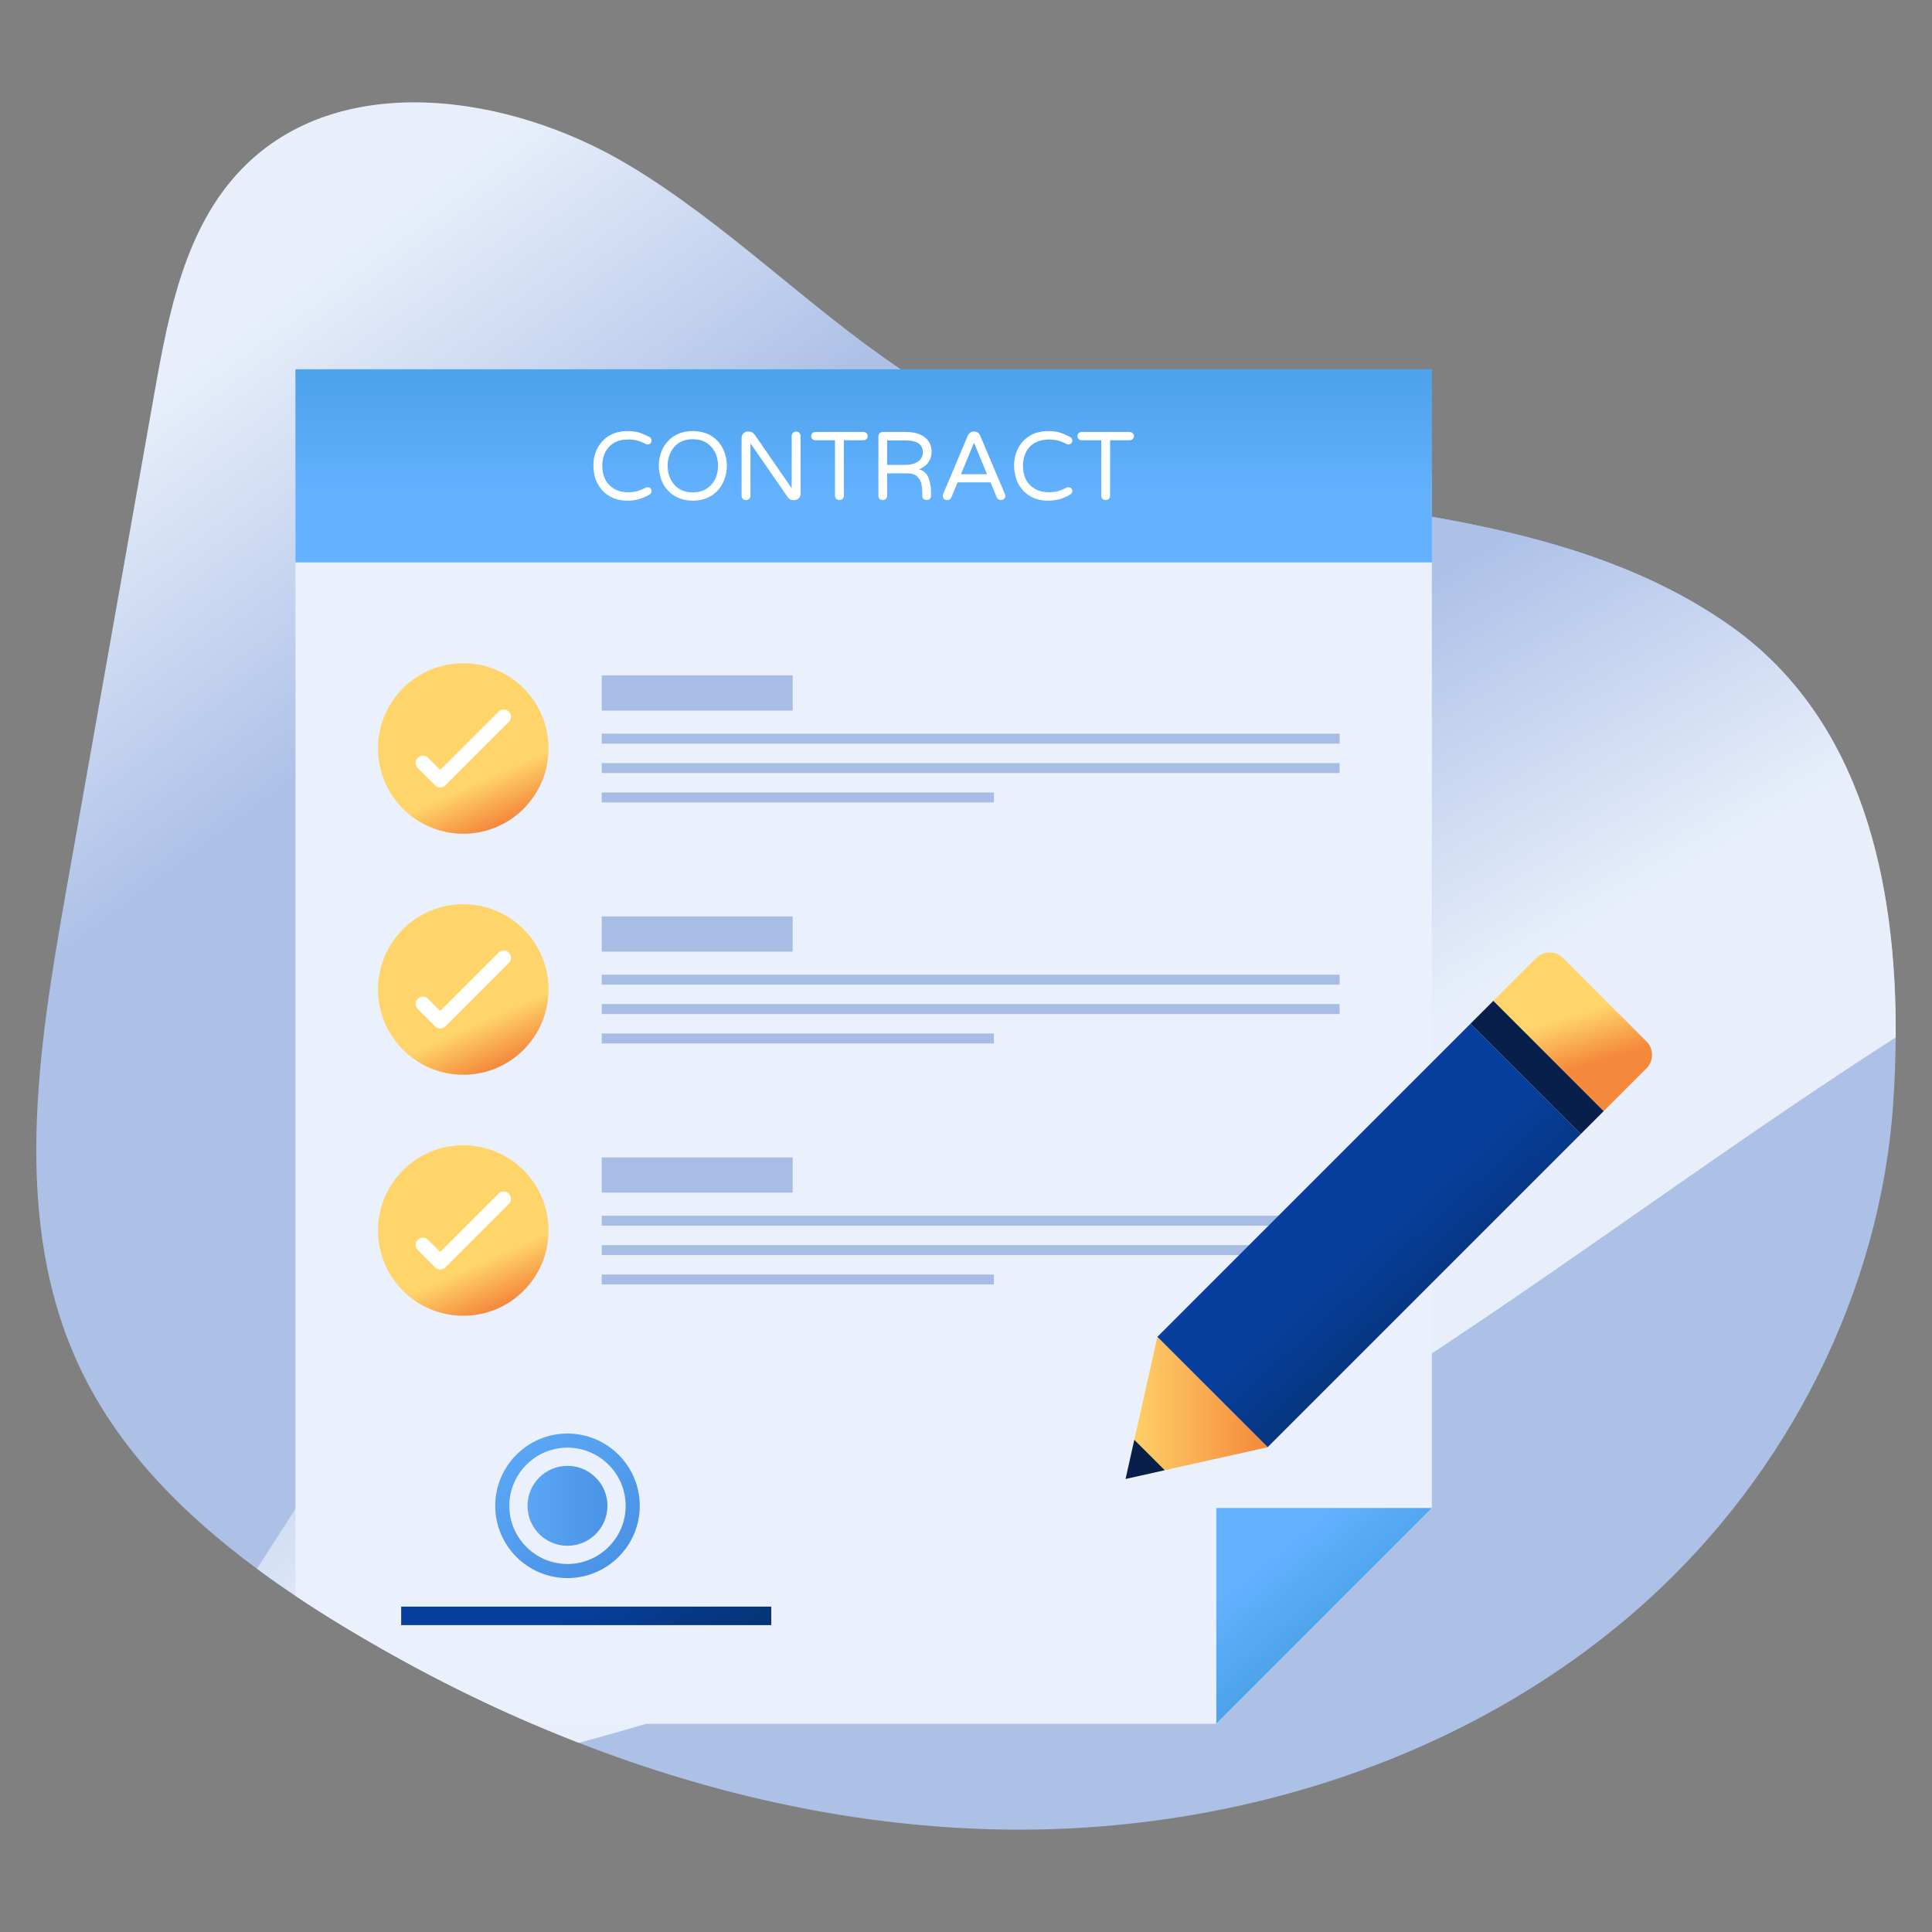
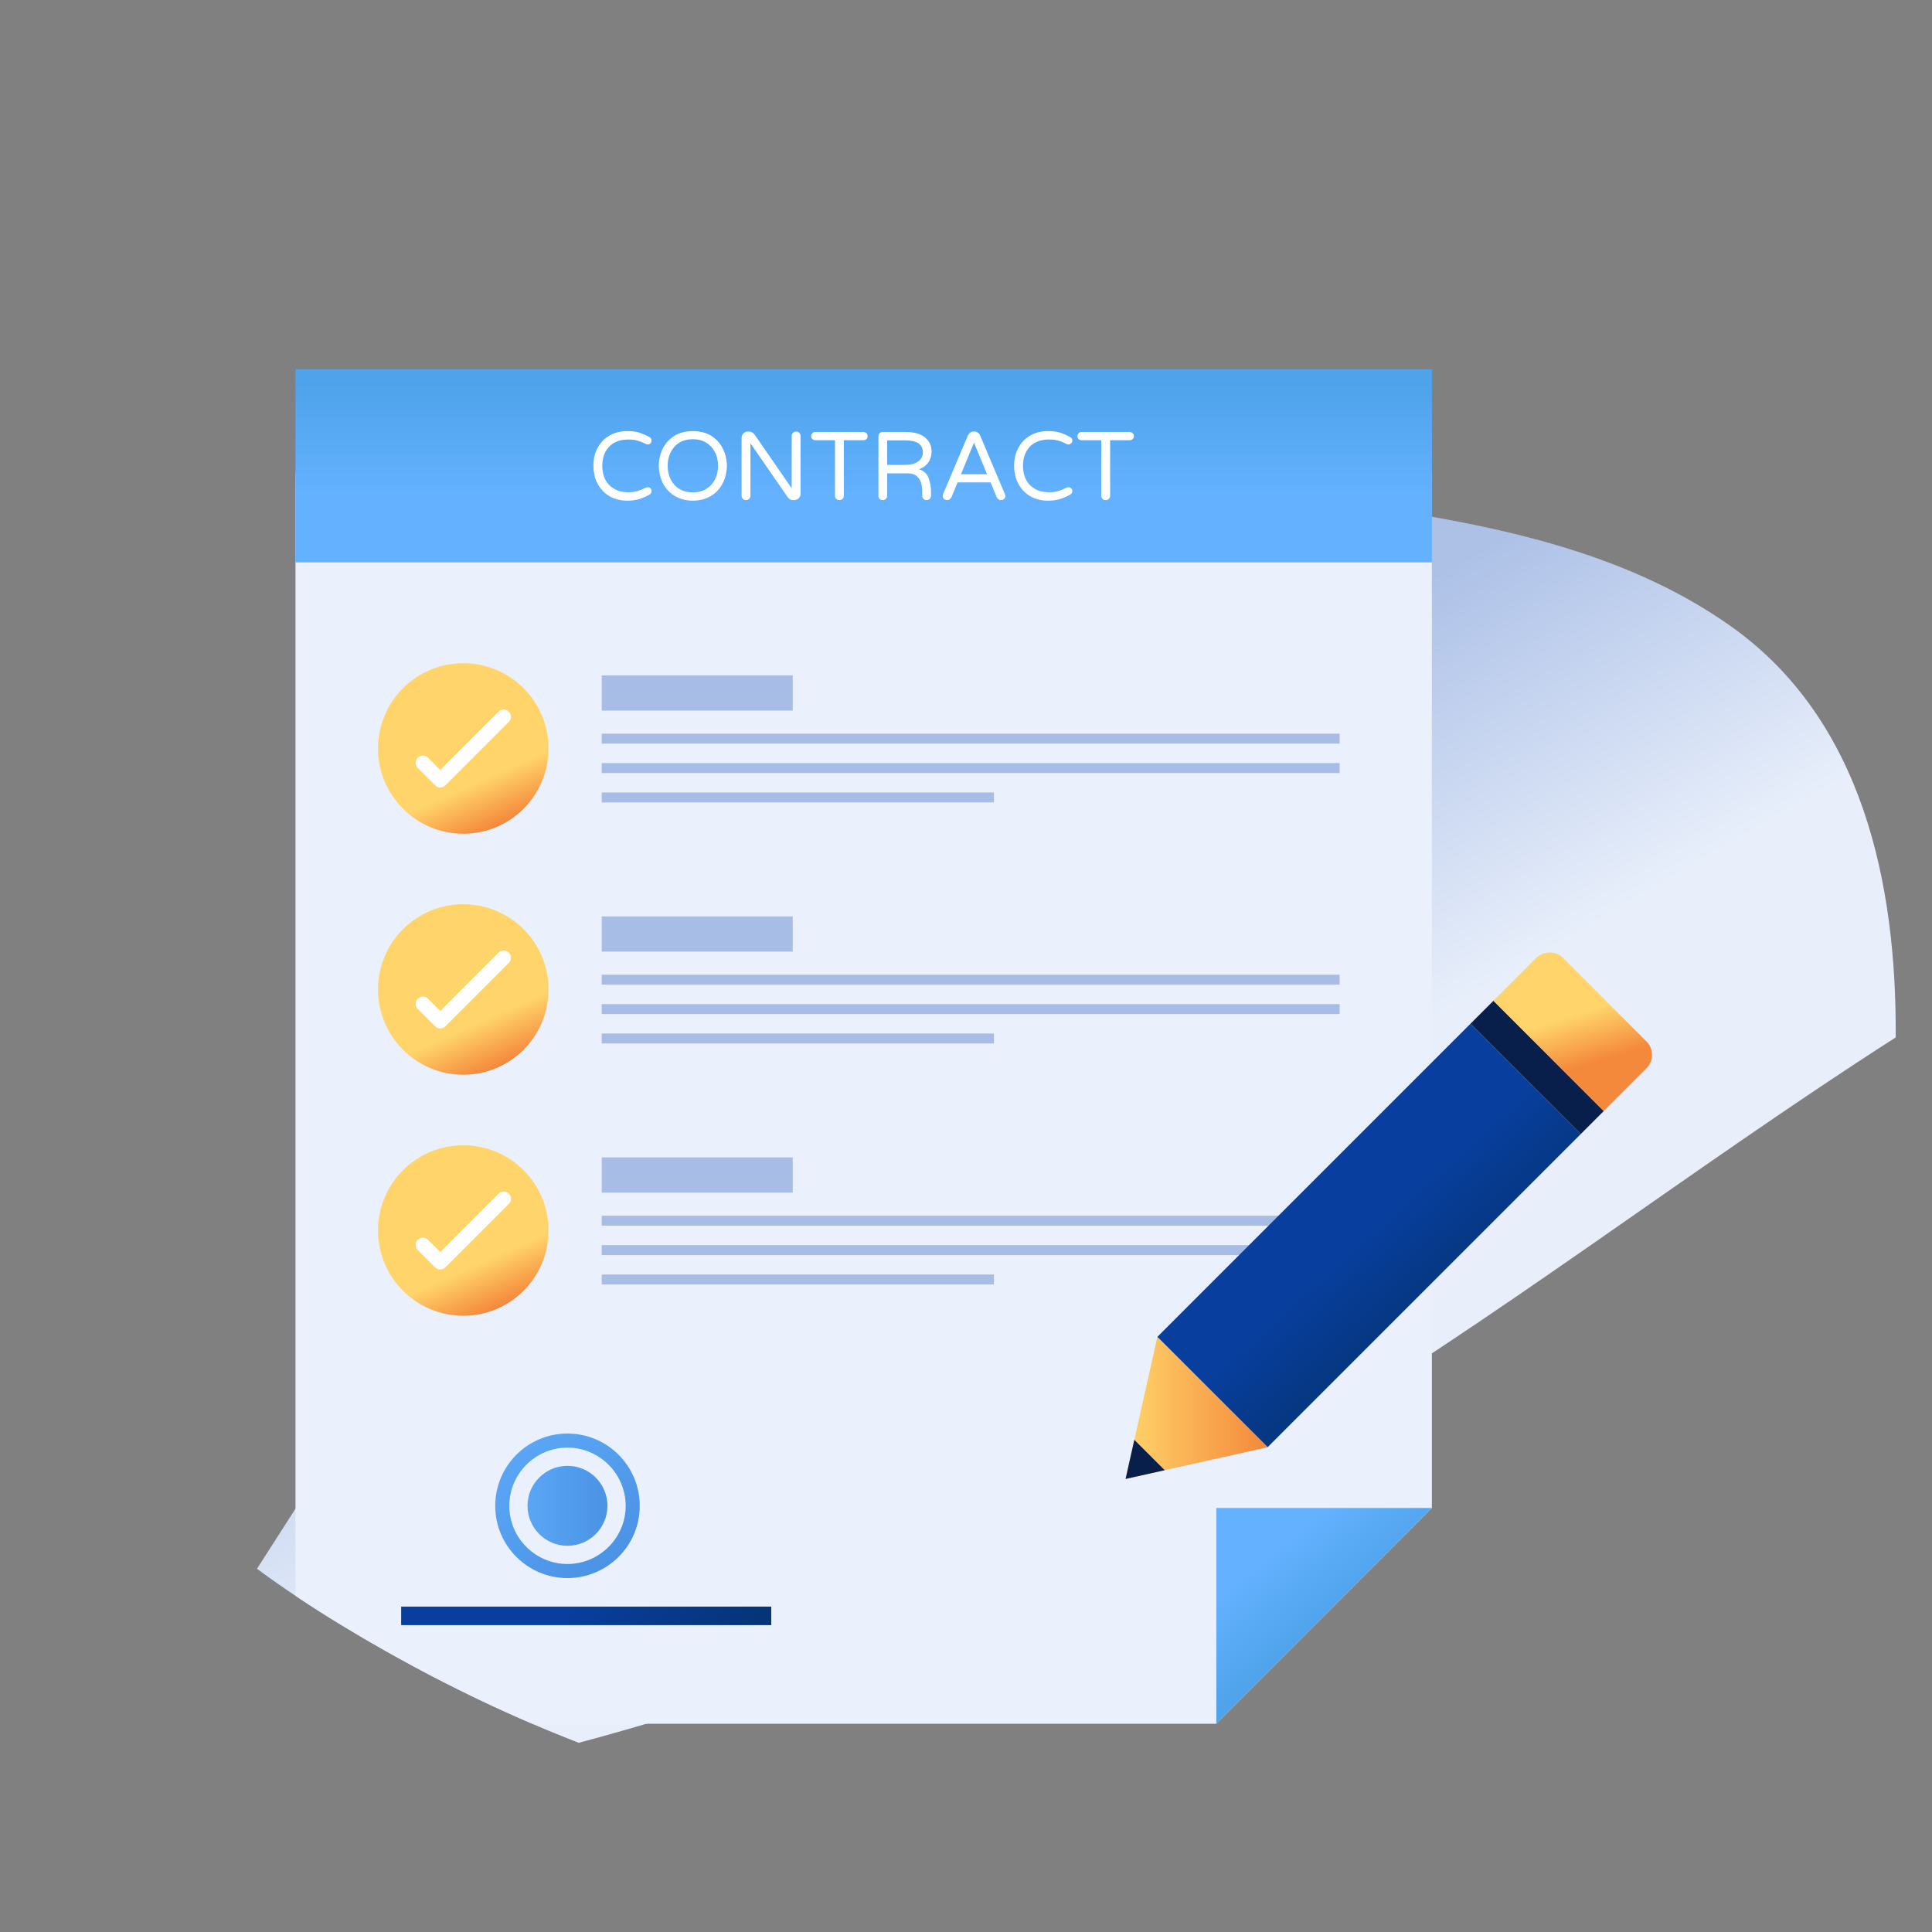
<svg xmlns="http://www.w3.org/2000/svg" xmlns:xlink="http://www.w3.org/1999/xlink" xml:space="preserve" id="contract" x="0" y="0" enable-background="new 0 0 133 133" version="1.1" viewBox="0 0 133 133">
  <rect x="0" y="0" width="133" height="133" fill="#808080" stroke="none" />
  <linearGradient id="SVGID_1_" x1="24.14" x2="40.39" y1="17.056" y2="38.806" gradientUnits="userSpaceOnUse">
    <stop offset="0" stop-color="#e8effb" />
    <stop offset="1" stop-color="#adc1e7" />
  </linearGradient>
-   <path fill="url(#SVGID_1_)" d="M130.501,71.416c-0.01,1.52-0.07,3.02-0.17,4.5    c-0.86,13-7.26,25.48-16.86,34.2C101.571,120.936,85.161,126.196,69.071,125.946    c-10.01-0.16-19.88-2.33-29.23-5.97c-1.07-0.42-2.13-0.85-3.19-1.31    c-4.54-1.94-8.94-4.24-13.16-6.8c-1.06-0.64-2.11-1.31-3.15-2.01    c-0.9-0.6-1.78-1.22-2.65-1.86c-5.1-3.77-9.61-8.29-12.26-13.99    c-4.66-10-2.83-21.68-0.9-32.55c2.04-11.5,4.08-23.01,6.12-34.52    c0.97-5.47,2.11-11.29,5.98-15.29c6.66-6.91,18.41-5.22,26.64-0.29    c6.7,4.01,12.29,9.72,18.73,14.06c1.48,1.01,3.01,1.93,4.6,2.75    c0.47,0.24,0.94,0.47,1.42,0.69c0.93,0.43,1.86,0.82,2.82,1.18    c0.27,0.1,0.54,0.2,0.81,0.29c1.37,0.5,2.76,0.93,4.16,1.3    c0.2,0.06,0.41,0.11,0.61,0.16c1.09,0.29,2.19,0.54,3.3,0.77    c4.45,0.94,9,1.53,13.49,2.17c1.78,0.26,3.57,0.53,5.36,0.85    c7.33,1.29,14.57,3.27,20.59,7.54    C128.221,49.546,130.571,60.796,130.501,71.416z" />
  <linearGradient id="SVGID_2_" x1="74.64" x2="61.39" y1="84.145" y2="61.395" gradientUnits="userSpaceOnUse">
    <stop offset="0" stop-color="#e8effb" />
    <stop offset="1" stop-color="#adc1e7" />
  </linearGradient>
  <path fill="url(#SVGID_2_)" d="M130.501,71.416c-14.11,9.04-27.58,19.53-41.99,28.08    c-15.19,9.01-31.62,15.91-48.67,20.48    c-5.67-2.2-11.15-4.95-16.35-8.11c-1.97-1.2-3.93-2.49-5.8-3.87    c3.26-5.09,6.53-10.19,9.79-15.28C40.091,73.036,52.691,53.356,65.301,33.676    c0.8-1.24,1.68-3.04,2.72-4.82c7.82,3.63,16.62,4.64,25.19,5.87    c9.09,1.31,18.46,3.08,25.95,8.39    C128.221,49.546,130.571,60.796,130.501,71.416z" />
  <g>
    <path fill="#eaf1fc" d="M98.571,32.556v71.26l-14.84,14.85H36.651    c-4.54-1.94-8.94-4.24-13.16-6.8c-1.06-0.64-2.11-1.31-3.15-2.01    V32.556H98.571z" />
    <linearGradient id="SVGID_3_" x1="59.456" x2="59.456" y1="33.998" y2="26.334" gradientUnits="userSpaceOnUse">
      <stop offset="0" stop-color="#63b1ff" />
      <stop offset="1" stop-color="#4ea3ea" />
    </linearGradient>
    <rect width="78.237" height="13.294" x="20.338" y="25.42" fill="url(#SVGID_3_)" />
    <linearGradient id="SVGID_4_" x1="87.622" x2="91.512" y1="106.965" y2="111.673" gradientUnits="userSpaceOnUse">
      <stop offset="0" stop-color="#63b1ff" />
      <stop offset="1" stop-color="#4ea3ea" />
    </linearGradient>
    <polygon fill="url(#SVGID_4_)" points="98.571 103.812 83.732 118.661 83.732 103.812" />
    <path fill="#fff" d="M44.591 33.546c-.05 0-.09 0-.12.021-.2.1-.39.18-.58.24-.18.05-.4.08-.64.08-.39 0-.71-.08-.98-.24-.27-.16-.47-.37-.61-.65-.07-.14-.12-.29-.15-.44-.03-.16-.05-.32-.05-.49 0-.35.07-.66.2-.93.14-.27.34-.49.61-.65.27-.15.59-.23.98-.23.24 0 .46.021.64.08.19.05.38.13.58.23.03.02.07.03.12.03.08 0 .14-.03.19-.08.05-.05.07-.11.07-.18 0-.11-.04-.2-.14-.25-.24-.13-.48-.23-.71-.31-.24-.07-.51-.1-.81-.1-.45 0-.85.09-1.2.29-.35.19-.63.47-.83.83-.21.36-.31.79-.31 1.271 0 .17.01.33.05.49.03.29.12.55.26.78.2.36.48.64.83.84.35.19.75.29 1.2.29.3 0 .57-.04.81-.11.23-.07.47-.17.71-.31.1-.05.14-.14.14-.25 0-.07-.02-.13-.07-.18C44.731 33.566 44.671 33.546 44.591 33.546zM49.731 30.826c-.19-.36-.46-.64-.81-.85-.35-.2-.76-.3-1.23-.3-.46 0-.87.1-1.22.3-.35.21-.62.49-.82.85-.19.36-.29.77-.3 1.24 0 .17.02.34.05.49.05.27.13.52.25.75.2.36.47.64.82.85.35.2.76.31 1.22.31.47 0 .88-.11 1.23-.31.35-.21.62-.49.81-.85.13-.23.21-.48.26-.75.03-.16.05-.32.05-.49C50.031 31.606 49.931 31.196 49.731 30.826zM49.221 33.006c-.14.271-.34.49-.6.65s-.57.24-.93.24c-.35 0-.67-.08-.93-.24s-.45-.38-.59-.65c-.07-.14-.12-.29-.16-.45-.03-.16-.05-.32-.05-.49 0-.35.07-.66.21-.93.14-.28.33-.5.59-.66.26-.16.58-.24.93-.24.36 0 .67.08.93.24.26.16.46.38.6.66.14.27.21.58.21.93 0 .17-.02.33-.05.49C49.341 32.716 49.291 32.866 49.221 33.006zM55.021 29.796c-.06-.06-.13-.09-.22-.09-.08 0-.15.03-.21.09-.06.06-.09.13-.09.22v3.6l-.73-1.06-1.83-2.65C51.831 29.776 51.711 29.706 51.571 29.706h-.09c-.12 0-.22.04-.3.13-.09.09-.13.19-.13.31v3.98c0 .09.03.16.09.22.05.05.12.08.21.08.08 0 .16-.03.22-.08.06-.06.09-.13.09-.22v-3.61L53.071 32.556l1.17 1.69c.04.06.09.1.15.13.06.04.13.05.2.05h.08c.12 0 .22-.04.31-.12.09-.09.13-.19.13-.31v-3.98C55.111 29.926 55.081 29.856 55.021 29.796zM59.651 29.826c-.06-.06-.13-.09-.21-.09h-3.32c-.08 0-.14.03-.2.09-.05.05-.08.12-.08.2 0 .08.03.15.08.2.06.05.12.08.2.08h1.36v3.82c0 .09.03.16.09.22.06.05.13.08.21.08.09 0 .16-.03.22-.08.06-.06.09-.13.09-.22v-3.82h1.35c.08 0 .15-.03.21-.08.05-.05.08-.12.08-.2C59.731 29.946 59.701 29.876 59.651 29.826zM63.701 32.556c-.11-.12-.26-.2-.44-.25.28-.1.5-.26.65-.48.15-.22.22-.47.22-.73 0-.41-.15-.73-.45-.98s-.76-.38-1.36-.38h-1.55c-.09 0-.16.03-.22.09s-.08.14-.08.22v4.08c0 .09.02.16.08.22.06.05.13.08.22.08.08 0 .15-.03.21-.08C61.041 34.286 61.071 34.216 61.071 34.126v-1.54h1.38c.31 0 .54.07.69.22.15.15.25.32.29.51.04.18.06.39.06.61v.2c0 .09.02.16.08.22.06.05.13.08.22.08.09 0 .16-.03.22-.08.05-.06.08-.13.08-.22v-.3c0-.31-.06-.61-.17-.93C63.871 32.766 63.801 32.646 63.701 32.556zM61.071 30.316h1.18c.46 0 .79.07.99.21.19.14.29.35.29.61 0 .28-.12.49-.34.64-.22.16-.53.229-.91.229H61.071V30.316zM69.171 33.996l-.61-1.44-1.09-2.58c-.03-.08-.08-.14-.15-.19-.06-.05-.14-.08-.23-.08h-.07c-.09 0-.17.03-.24.08-.06.05-.11.11-.15.19l-1.09 2.58-.61 1.44c-.02.05-.03.1-.03.13 0 .09.03.16.08.22.06.05.13.08.22.08.06 0 .12-.01.17-.05.05-.03.09-.08.12-.13l.43-1.04h2.27l.43 1.04c.03.05.07.1.12.13.05.04.11.05.17.05.09 0 .16-.03.21-.08.06-.06.09-.13.09-.22C69.211 34.096 69.201 34.046 69.171 33.996zM66.151 32.646l.04-.09.86-2.08.86 2.08.04.09H66.151zM73.551 33.546c-.05 0-.09 0-.12.021-.2.1-.39.18-.57.24-.19.05-.41.08-.65.08-.38 0-.71-.08-.98-.24-.27-.16-.47-.37-.61-.65-.07-.14-.12-.29-.15-.44-.03-.16-.05-.32-.05-.49 0-.35.07-.66.2-.93.14-.27.34-.49.61-.65.13-.07.27-.13.42-.16.17-.05.36-.07.56-.07.24 0 .46.021.65.08.18.05.37.13.57.23.03.02.07.03.12.03.08 0 .14-.03.19-.08.05-.05.08-.11.08-.18 0-.11-.05-.2-.15-.25-.24-.13-.47-.23-.71-.31-.24-.07-.51-.1-.81-.1-.45 0-.85.09-1.2.29-.04.02-.08.04-.11.07-.3.18-.54.44-.72.76-.2.36-.31.79-.31 1.271 0 .17.01.33.05.49.04.29.13.55.26.78.2.36.48.64.83.84.35.19.75.29 1.2.29.3 0 .57-.04.81-.11.24-.07.47-.17.71-.31.1-.05.15-.14.15-.25 0-.07-.03-.13-.08-.18S73.631 33.546 73.551 33.546zM77.971 29.826c-.05-.06-.12-.09-.2-.09h-3.32c-.08 0-.15.03-.2.09-.05.05-.08.12-.08.2 0 .08.03.15.08.2.05.05.12.08.2.08h1.36v3.82c0 .09.03.16.09.22.05.05.13.08.21.08s.16-.03.22-.08c.06-.06.09-.13.09-.22v-3.82h1.35c.08 0 .15-.03.2-.08.06-.05.09-.12.09-.2C78.061 29.946 78.031 29.876 77.971 29.826z" />
    <g>
      <linearGradient id="SVGID_5_" x1="32.937" x2="34.291" y1="53.845" y2="56.855" gradientUnits="userSpaceOnUse">
        <stop offset="0" stop-color="#ffd46a" />
        <stop offset="1" stop-color="#f4883b" />
      </linearGradient>
      <circle cx="31.893" cy="51.526" r="5.869" fill="url(#SVGID_5_)" />
      <path fill="#fff" d="M30.307,54.209c-0.128,0-0.256-0.049-0.354-0.146l-1.194-1.194      c-0.195-0.195-0.195-0.512,0-0.707s0.512-0.195,0.707,0l0.841,0.841      l4.014-4.014c0.195-0.195,0.512-0.195,0.707,0s0.195,0.512,0,0.707      l-4.367,4.367C30.563,54.161,30.435,54.209,30.307,54.209z" />
      <rect width="13.145" height="2.425" x="41.424" y="46.494" fill="#a7bde5" />
      <rect width="50.798" height=".687" x="41.422" y="50.506" fill="#a7bde5" />
      <rect width="50.798" height=".687" x="41.422" y="52.53" fill="#a7bde5" />
      <rect width="27.002" height=".687" x="41.422" y="54.554" fill="#a7bde5" />
    </g>
    <g>
      <linearGradient id="SVGID_6_" x1="32.937" x2="34.291" y1="70.437" y2="73.446" gradientUnits="userSpaceOnUse">
        <stop offset="0" stop-color="#ffd46a" />
        <stop offset="1" stop-color="#f4883b" />
      </linearGradient>
      <circle cx="31.893" cy="68.117" r="5.869" fill="url(#SVGID_6_)" />
      <path fill="#fff" d="M30.307,70.801c-0.128,0-0.256-0.049-0.354-0.146l-1.194-1.194      c-0.195-0.195-0.195-0.512,0-0.707s0.512-0.195,0.707,0l0.841,0.841      l4.014-4.014c0.195-0.195,0.512-0.195,0.707,0s0.195,0.512,0,0.707      l-4.367,4.367C30.563,70.752,30.435,70.801,30.307,70.801z" />
      <rect width="13.145" height="2.425" x="41.424" y="63.086" fill="#a7bde5" />
      <rect width="50.798" height=".687" x="41.422" y="67.098" fill="#a7bde5" />
      <rect width="50.798" height=".687" x="41.422" y="69.122" fill="#a7bde5" />
      <rect width="27.002" height=".687" x="41.422" y="71.146" fill="#a7bde5" />
    </g>
    <g>
      <linearGradient id="SVGID_7_" x1="32.937" x2="34.291" y1="87.029" y2="90.038" gradientUnits="userSpaceOnUse">
        <stop offset="0" stop-color="#ffd46a" />
        <stop offset="1" stop-color="#f4883b" />
      </linearGradient>
      <circle cx="31.893" cy="84.709" r="5.869" fill="url(#SVGID_7_)" />
      <path fill="#fff" d="M30.307,87.393c-0.128,0-0.256-0.049-0.354-0.146l-1.194-1.194      c-0.195-0.195-0.195-0.512,0-0.707s0.512-0.195,0.707,0l0.841,0.841      l4.014-4.014c0.195-0.195,0.512-0.195,0.707,0s0.195,0.512,0,0.707      l-4.367,4.367C30.563,87.344,30.435,87.393,30.307,87.393z" />
      <rect width="13.145" height="2.425" x="41.424" y="79.677" fill="#a7bde5" />
      <rect width="50.798" height=".687" x="41.422" y="83.69" fill="#a7bde5" />
      <rect width="50.798" height=".687" x="41.422" y="85.714" fill="#a7bde5" />
      <rect width="27.002" height=".687" x="41.422" y="87.738" fill="#a7bde5" />
    </g>
    <linearGradient id="SVGID_8_" x1="39.574" x2="45.421" y1="110.291" y2="117.369" gradientUnits="userSpaceOnUse">
      <stop offset="0" stop-color="#083f9e" />
      <stop offset="1" stop-color="#053477" />
    </linearGradient>
    <rect width="25.477" height="1.274" x="27.617" y="110.6" fill="url(#SVGID_8_)" />
    <g>
      <defs>
        <circle id="SVGID_62_" cx="39.065" cy="103.661" r="2.751" />
      </defs>
      <linearGradient id="SVGID_9_" x1="36.314" x2="41.816" y1="103.661" y2="103.661" gradientUnits="userSpaceOnUse">
        <stop offset="0" stop-color="#5aa6f5" />
        <stop offset="1" stop-color="#4b93e5" />
      </linearGradient>
      <use xlink:href="#SVGID_62_" fill="url(#SVGID_9_)" overflow="visible" />
      <clipPath id="SVGID_10_">
        <use xlink:href="#SVGID_62_" overflow="visible" />
      </clipPath>
      <polygon fill="#fb5755" points="41.816 105.319 40.493 106.413 40.205 106.413 41.816 105.081" clip-path="url(#SVGID_10_)" />
      <polygon fill="#fa5654" points="41.816 105.557 40.781 106.413 40.493 106.413 41.816 105.319" clip-path="url(#SVGID_10_)" />
      <polygon fill="#f95553" points="41.816 105.795 41.069 106.413 40.781 106.413 41.816 105.557" clip-path="url(#SVGID_10_)" />
      <polygon fill="#f85353" points="41.816 106.033 41.357 106.413 41.069 106.413 41.816 105.795" clip-path="url(#SVGID_10_)" />
      <polygon fill="#f75252" points="41.816 106.271 41.645 106.413 41.357 106.413 41.816 106.033" clip-path="url(#SVGID_10_)" />
      <polygon fill="#f65151" points="41.645 106.413 41.816 106.271 41.816 106.413" clip-path="url(#SVGID_10_)" />
    </g>
    <g>
      <linearGradient id="SVGID_11_" x1="35.897" x2="42.233" y1="99.827" y2="107.496" gradientUnits="userSpaceOnUse">
        <stop offset="0" stop-color="#5aa6f5" />
        <stop offset="1" stop-color="#4b93e5" />
      </linearGradient>
      <path fill="url(#SVGID_11_)" d="M39.061,98.686c-2.74,0-4.97,2.23-4.97,4.98      c0,2.74,2.23,4.97,4.97,4.97c2.75,0,4.98-2.23,4.98-4.97      C44.041,100.916,41.811,98.686,39.061,98.686z M39.061,107.666c-2.2,0-4-1.8-4-4      c0-2.21,1.8-4.01,4-4.01c2.21,0,4.01,1.8,4.01,4.01      C43.071,105.866,41.271,107.666,39.061,107.666z" />
    </g>
  </g>
  <g>
    <linearGradient id="SVGID_12_" x1="94.038" x2="99.538" y1="84.816" y2="90.899" gradientUnits="userSpaceOnUse">
      <stop offset="0" stop-color="#083f9e" />
      <stop offset="1" stop-color="#053477" />
    </linearGradient>
    <polygon fill="url(#SVGID_12_)" points="87.263 99.626 79.67 92.033 101.232 70.47 108.826 78.063" />
    <rect width="2.229" height="10.739" x="104.703" y="68.109" fill="#081e4b" transform="rotate(-45 105.817 73.479)" />
    <linearGradient id="SVGID_13_" x1="108.066" x2="109.108" y1="70.004" y2="73.379" gradientUnits="userSpaceOnUse">
      <stop offset="0" stop-color="#ffd46a" />
      <stop offset="1" stop-color="#f4883b" />
    </linearGradient>
    <path fill="url(#SVGID_13_)" d="M110.402,76.487l-7.594-7.594l2.94-2.94    c0.513-0.513,1.344-0.513,1.856,0l5.737,5.737c0.513,0.513,0.513,1.344,0,1.856    L110.402,76.487z" />
    <linearGradient id="SVGID_14_" x1="77.485" x2="87.266" y1="96.923" y2="96.923" gradientUnits="userSpaceOnUse">
      <stop offset="0" stop-color="#ffd46a" />
      <stop offset="1" stop-color="#f4883b" />
    </linearGradient>
    <polygon fill="url(#SVGID_14_)" points="87.266 99.629 77.485 101.811 79.672 92.036" />
    <polygon fill="#081e4b" points="78.087 99.119 77.485 101.811 80.179 101.21" />
  </g>
</svg>